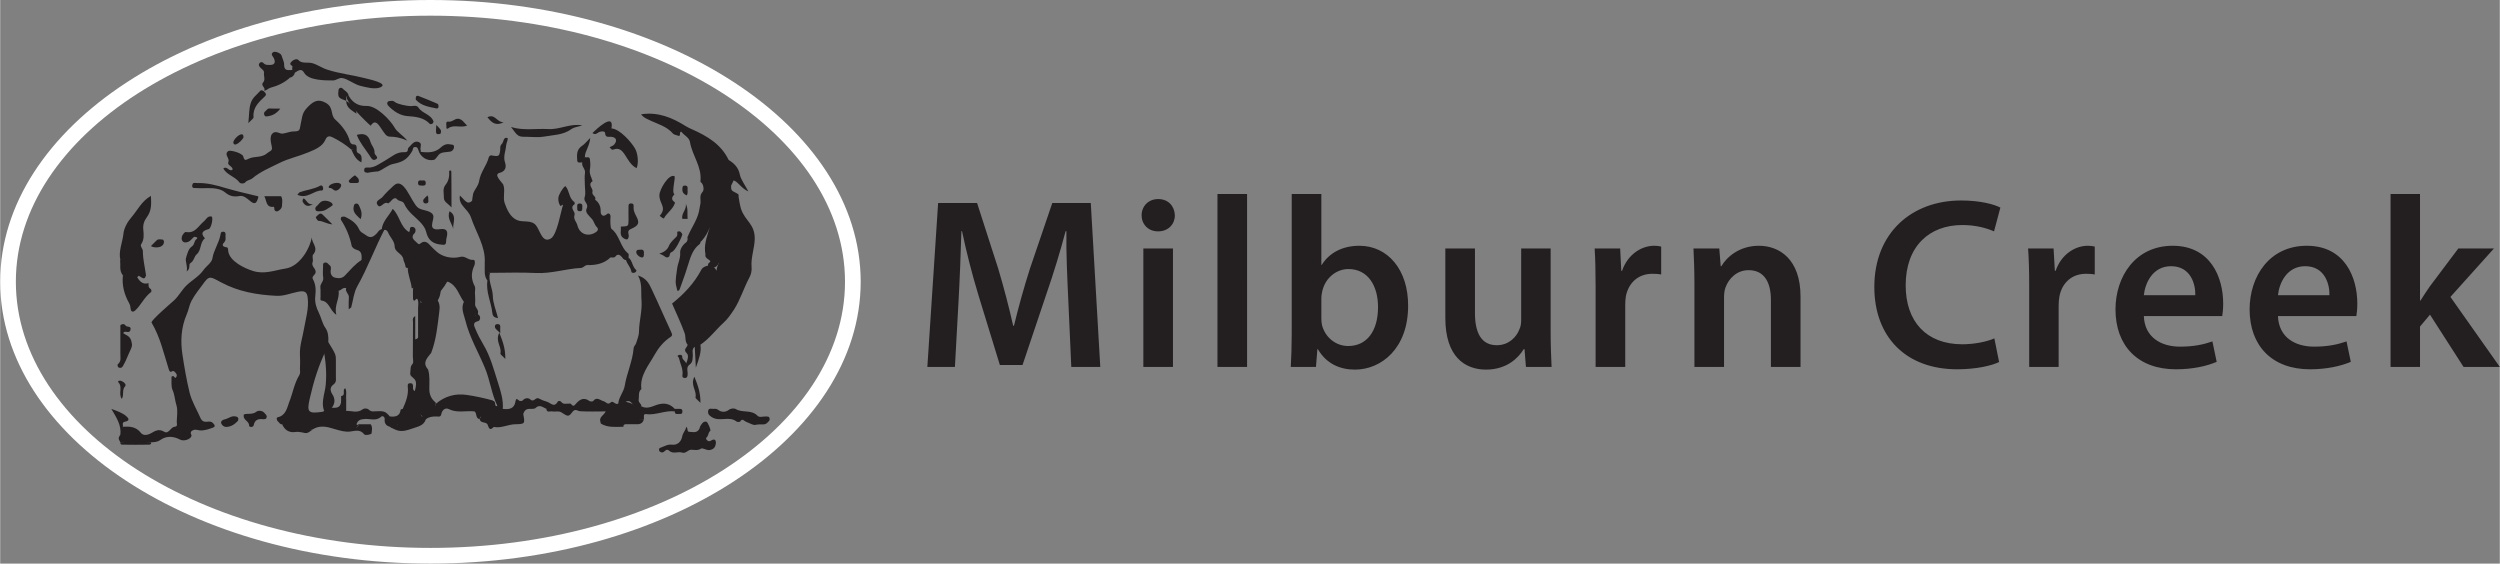
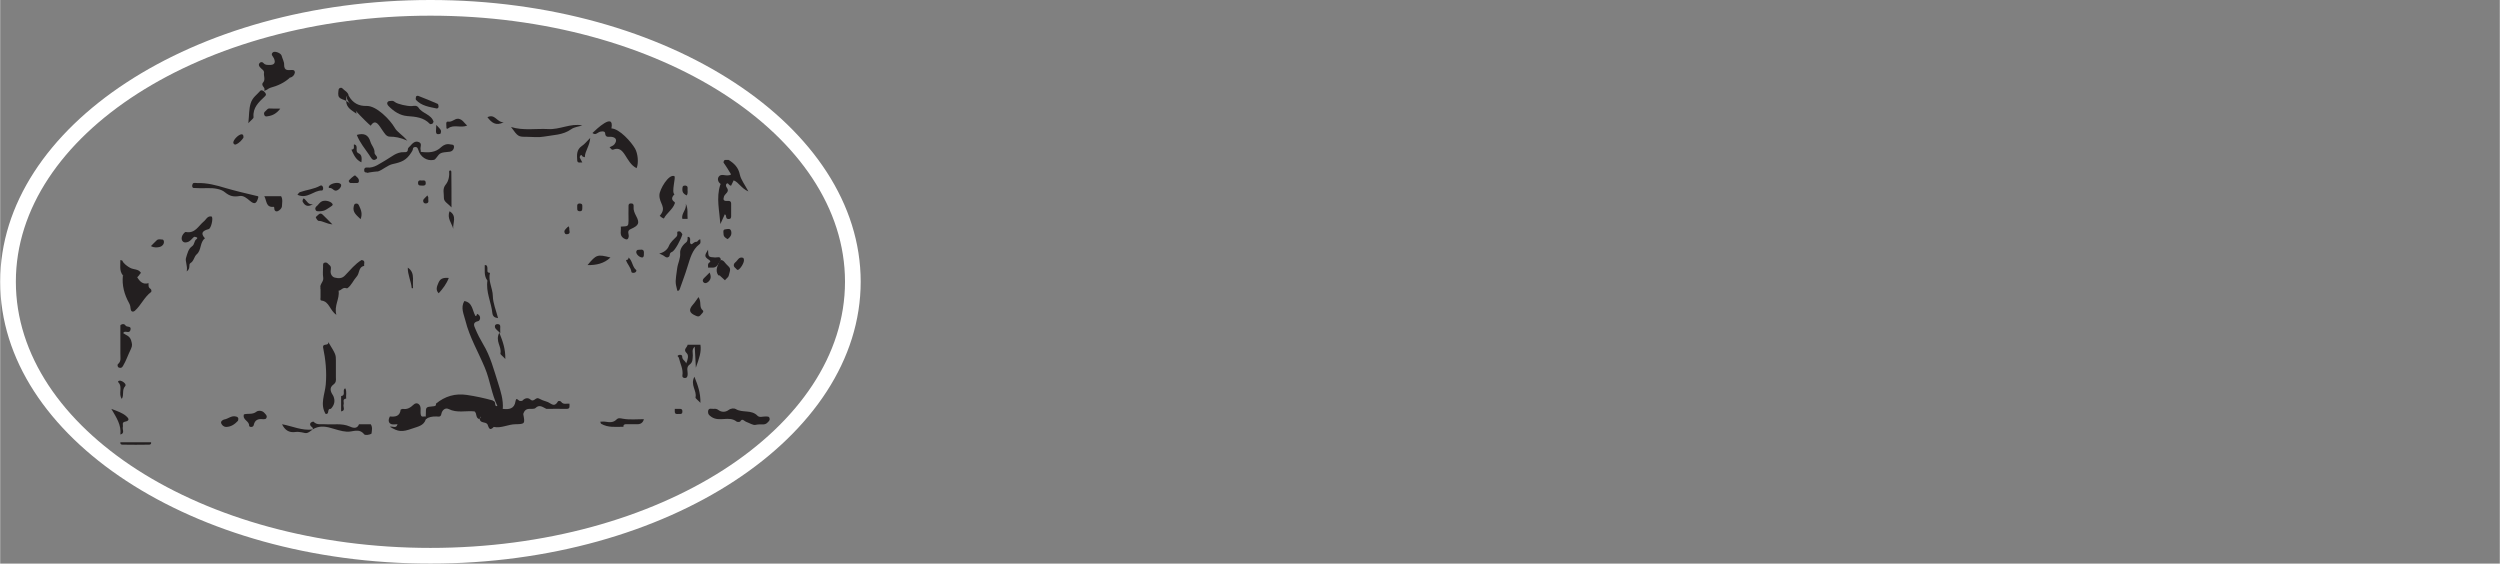
<svg xmlns="http://www.w3.org/2000/svg" width="637.776" height="143.777" viewBox="0 0 15785 3559" shape-rendering="geometricPrecision" text-rendering="geometricPrecision" image-rendering="optimizeQuality" fill-rule="evenodd" clip-rule="evenodd">
  <rect x="0" y="0" width="15785" height="3559" fill="#808080" stroke="none" />
  <defs>
    <style>.fil0{fill:#231f20;fill-rule:nonzero}</style>
  </defs>
  <g id="Layer_x0020_1">
    <g id="_574138560">
-       <path class="fil0" d="M2461 2695c-23-6-35-21-33-45 2-19-14-27-23-18-33 30-71 10-106 14-22 2-38 6-47 28-4 9 5 16 7 5h7c-21 42-57 32-91 25-49-10-99-17-149-17-21 0-43-3-52 24-70 23-134 8-194-32-14 2-17-11-25-17-10-8-12-25-3-27 54-11 60-63 74-98 22-55 31-116 63-168 8-14 4-26 4-39 1-30 2-59 0-89-3-58 17-111 26-167 11-63 31-127 23-193-4-40-21-47-64-38-45 9-88 28-135 25-120-6-238-26-346-84-13-7-27-14-40-21-34-17-45-12-71 24-27 37-57 73-78 113-14 26-18 59-30 85-36 83-40 170-27 254 12 80 26 161 45 240 15 59 47 110 71 165 7 14 21 22 40 19 13-1 26-3 37 9 11 11 17 22 0 28-26 10-55 20-82 18-18-2-32-10-50 2s-1 26-4 34c-8 22-50 34-72 22-42-22-86-25-124 2-20 14-38 14-59 15-64 12-129 12-194 0-14-25-14-25 0-49 16-13 1-36 16-49 44-3 83-1 114 39 15 19 43 14 65 1 25-14 48-29 81-9 30 18 40-29 67-31 21-2 13-20 13-32 1-35 8-72-2-104-10-31-10-64-24-95-11-25-6-57-7-85 16-13 18 9 25 7 5-1 10-15 8-20-4-9-12-20-21-23-10-3-20 20-30-13-31-99-54-202-108-293-7-12 131-130 142-140 31-29 50-68 81-97 35-33 76-54 105-95 18-25 51-46 56-72 8-54 42-98 51-150 2-12 3-20 17-20 16 1 16 12 15 23-1 15 5 30-9 45-15 15-10 27 13 30 15 2 11 14 13 25 9 64 102 108 156 125 74 23 135-4 205-15 87-12 154-121 167-199-3 37 46 68 8 111-8 9 3 33-3 47-9 26 16 37 19 58 4 23-29 30-17 50 19 34 19 71 15 107-5 38 7 75 22 104 16 32 21 67 42 97 18 26 20 58 18 89 10 22-10 34-14 51-48 98-79 200-103 306-20 87-10 97 83 83 15-7 27-21 45-25 18-2 38 5 55-7 21-12 8-56 47-51v78c35-2 69 16 104-10 11-8 29-8 43 5 5 5 14 8 20 8 74-4 78-3 109 32 8 28 50 27 51 61-16 18-34 15-51 4zM3709 1674c-17-1-24 17-42 18-95 5-187 37-284 32s-194-1-290-1c-43 5-12-39-33-49v-16c6-102-56-191-87-285-19-56-81-75-70-138 31 26 45 63 77 33 0 0 5-41 7-46 12-32 32-45 38-81 9-55 47-95 60-146 1-3 5-17 22-13 41 8 45 3 50-28 3-15-4-31 11-45 12-12 9-45 34-38 10 3-6 33-7 47-2 35-20 69-7 108 9 25 6 56-35 66-40 10 18 61 24 74 14 36-4 80 9 117 15 42 35 88 78 107 38 16 87-3 118 31 26 29 40 117 94 86 41-22 63-168 79-215-5 3-12 6-17 9-10-14-15-33-13-52 2-20 27-63 44-74 27 28 21 76 56 100 3 2 4 13 2 15-35 23 7 46 0 67-9 28 13 44 18 66 15 59 73 76 121 40 10-8 12-19 3-28-16-14-18-36-32-52-15-18-46-41-34-65 17-32-23-44-12-73 8-24 1-53 1-80 0-24-3-49 1-73 4-26-24-41-17-66-14-11-32-24-18-43 15-20 25 0 34 10 12 3 30-7 32 13 3 21 4 44 0 64-5 28 10 50 17 74-35 23 6 46-1 67-6 23 27 29 17 50 25 19 36 42 35 75-1 16 12 41 41 15 10-9 24 3 21 21-2 21-1 67 6 73 53 41 55 116 107 157 4 3 1 16 1 24 6 16-1 20-16 16-16 0-21-14-30-23-14-14-26-14-38 2-8 9-20 3-30 5-50 9-102 15-145 48zM4616 1172c0 13-3 27 12 36 12 7 36 17 35 23-2 13 11 75 15 87 26 79 87 94 87 189-1 61-25 118-20 179 2 23-2 44-14 67-35 65-56 138-97 202-20 30-40 60-67 84-49 45-89 100-145 138-27 15-54 16-81 0-19-22-10-51-19-74-23-63-52-124-79-186 75-60 140-128 185-214 7-14 23-21 39-25 12-2 22-1 33 4 18 11 24 34 45 42 33 10 41-5 30-33-8-18-24-28-41-38-38-10-80-15-83-68-4-53 16-102 31-152-12 33-29 62-52 88-43 37-77 44-89-25 21-53 57-100 71-157 4-18 7-35 10-53 4-25-9-51 14-75 8-8 8-36-4-53-3-4-10-9-10-12 11-92-52-164-66-249-5-30-38-42-54-65-19-1 2 36-24 24-9-4-22-5-28-11-41-49-103-63-157-90-17-8-32-15-46-33 107-17 197 21 283 75 13 8 26 14 40 20 94 42 183 94 230 193-2 8-5 16-3 24 6 15 16 28 20 43 7 21 0 36-19 45-33 9-35 35-39 63-8 56-3 112-2 169 44-14 40-41 18-68-31-40-11-78 1-115 9-28 27-20 40 1zM2218 945c-37-32-78-58-121-79-12-5-31-13-43 16-19 44-65 62-108 80-60 25-126 39-182 67-58 29-120 54-170 96-15 13-34 11-47 27-7 9-30 9-36 0-27-37-79-46-102-88 25-19 36 24 59 7 1-22-37-27-27-48 10-25-29-46-2-68 12-11 91 12 96 33 8 30 15 23 37 13 36-16 81-3 116-35 12-11 32-12 28-36-5-28-20-74 10-92 18-11 38 6 55 6 25-2 47-14 72-14 46 1 37-17 45-48 11-46 6-68 46-108 37-37 66-51 113-24 51 29 26 76 60 106 42 38 77 82 92 139 2 7 11 19 25 17 10 19 14 34-16 33zM2409 1452c4-54 46-88 70-133 45 44 47 113 102 146 13-6-3-36 24-32 25 4 18 32 14 37-32 30-5 45 13 63 8 7 11 14 24 3 19-16 38-10 55 9 14 16 30 30 46 45 36 32 96 46 149 32 31-8 51 23 82 19 12-2 11 25 7 34-22 46-22 88 2 133 5 11 1 26 1 40 1 24 3 48 1 72-2 22 25 35 18 58 0 33-19 16-26 7-23-24-37-56-63-79-32-44-43-103-100-127-55 1-41 46-49 77-3 16-9 30-18 44-66 53-87 49-119-25-8-20-15-40-33-53-15-42-6-91-34-130-10 2-16-4-16-12-1-16-12-30-13-42-5-38-54-43-55-83-1-33-29-57-41-86-3-8-11-20-25-17-5 7-11 7-16 0zM3903 2549c3-41 34-72 41-113 13-79 49-154 56-235 1-16 13-23 16-34 7-25 18-47 18-74 1-66 21-130 16-196-5-51 7-104-22-157 50 15 69 49 85 84 43 90 82 182 124 272 6 14 11 22-4 32-44 29-77 70-101 113-37 67-94 130-83 216-22 19-13 44-17 67-3 19 18 25 17 42-9 8-19 10-30 7-27-6-34-62-76-31-12 8-25 16-40 7z" />
-       <path class="fil0" d="M2607 1820c47 2 47 2 48 36v55c68 7 68 7 97-26 25 23 25 54 21 83-11 88-19 176-51 260-24 32-59 61-20 105 12 39 8 79 8 119-1 37 11 67 40 90 10 49-53 50-58 89-6 5-19 11-21 7-31-49-85-41-129-56 20-45 38-89 32-140-1-11-1-22 15-22 14-1 18 7 18 19 0 10-3 22 11 31 8-26 14-58-1-75-12-15-32-19-27-45 3-18-2-35 14-52 8-8 2-30 2-46 1-73 0-146 1-218 0-12-7-26 14-38v147c25-5 17-20 18-30v-169c0-16 4-34-1-48-8-24-17 8-26 2-3-2-5-9-5-13-1-22 0-43 0-65zM3903 2549c11-5 22-10 33-16 28 8 57 13 81 33h32c34 18 66 2 96-9 45-15 82-10 115 25 4 3 5 7 4 11-2 3-3 5-4 5-62-8-120 26-183 17-18-2-10 20-12 32-91 14-181 46-275 16-9-30 21-39 34-65-56 0-109 2-161-1-18-1-31-20-50 5-23 31-28 29-66 4-20-14-41-4-61-8-13-3-34 11-37-16 45-29 102-3 146-33 13-7 18 29 37 5 23-27 50-51 90-21 5 3 20 3 22 0 24-31 46-4 67 1 16 4 25 27 46 6 13-12 28 19 46 9zM759 1642c-13-56 13-109 19-163 3-38 26-78 51-107 39-45 64-102 123-135 2 48 6 92-26 135-16 21-26 48-22 80 3 30 6 61-14 91-8 11 12 31 11 41 0 53 13 103 20 155-9 25-12 25-49 0-41-29-111-24-113-97zM2412 1447h16c-62 119-108 246-174 363-21 38-25 86-37 130-1 3-6 5-16 13 0-28-1-52 1-75 2-22-25-35-17-58 23-64 77-112 97-178 1-27 4-56-30-64-17-5-31-15-33-29-12-57-34-110-66-159-3-5-4-17 5-21 7-2 16-2 22 1 35 17 69 39 85 75 10 23 27 27 43 39 29 22 46 14 68-8 11-11 17-27 36-29zM2789 1545c-52-3-87-26-99-81-6-23-17-37-30-53-36-41-86-71-109-125-8-19-33-13-45-28-8-10-19-7-28 1-9 9-25 27-29 25-27-16-45 36-64 13-23-30 19-38 31-55 20-25 45-47 68-69 66-63 109 103 155 139 25 19 82 15 95 47 12 29-45 101 45 88 41-5 52 12 39 59-5 19 6 46-29 39zM1845 442c0-5-2-11 0-16 7-14-23-14-10-31 13-18 39-27 48-16 21 25 59 12 88 20 31 8 62 31 95 41 76 25 157 33 234 53 26 7 155 33 102 58-35 16-89 0-124-8-41-9-81-44-117-50-20-4-39 15-59 15-49 0-154 1-182-48-19-33-39-12-59-1-9-2-14-8-16-17zM4332 2696c14 7 2 31 20 31 20 0 42 9 59-12 7-9 7-20 12-27 8-12 17-29 37-25 8 2 30 53 24 58-12 10-11 23-17 34-5 8-16 12-4 24 12 11 16 9 30 1 19-11 29 0 26 22-3 24-15 36-39 40-21 3-44-16-54-9-22 14-42 7-62 7-22 0-33 26-58 18-26-9-57 12-83-13-17-15-26 9-40 12-6 1-17-3-20-8-3-6-5-18 5-21 24-8 45-23 73-20 37 5 60-20 66-52 4-24 22-38 25-60z" />
      <path class="fil0" d="M3595 2549c-1 14 7 34-19 33-43-1-85 0-127 0-22-10-43-31-69-5-8 7-25 4-38 5-22 0-33 13-39 32-54 51-116 74-189 48-35-16-36-37-12-64 10-10 20-20 30-31 6-4 12-6 19-6 11 4 16 13 23 21 39 5 73 0 80-47 5-25 11-14 23-5 4 3 17 3 21 0 15-17 36-20 49-8 23 22 34-16 54-6 15 8 31 15 49 20 26 6 47 43 72-1 2-4 15-5 21 3 14 19 35 9 52 11zM2282 1642c28 3 13 24 17 37-38 7-28 47-48 68-21 23-32 54-58 73-2 1-5 0-8 0-21-8-31 14-48 16-44 33-86 57-114-16-8-25 21-40 17-66-4-23-1-48-1-72 0-11-2-22 13-24 13-2 18 8 26 15 14 9 11 24 9 36-3 23 11 41 26 44 21 5 45 8 65-14 33-34 63-72 104-97zM2201 605c25 45 63 66 114 64 62-1 147 87 176 137 16 29 46 42 80 82-46-20-78-25-110-25-24 0-35-24-47-40-19-26-43-79-74-29-19-14-201-190-139-189zM3848 930c11-6 25-10 32-20 18-25 9-43-21-46-17-2-37 8-39-24-1-14-28-12-41-4-12 6-20 18-39 4 23-22 140-135 120-29 51 2 125 85 149 127 18 31 24 91 10 124-71-34-74-148-148-117-2 1-5 0-8 0l-15-15zM2656 959c50 6 93 5 129-30 14-13 34-23 58-17 9 2 22-1 23 14 0 18-12 30-27 32-60 6-60 5-86 40-5 6-8 11-17 12-41 8-84-19-96-65-3-8-5-14-13-16s-19 1-20 8c-1 12-6 19-12 28-31 48-61 59-116 71-33 7-63 37-94 47 4-2-67 6-63 9-8-5-22 1-23-14-2-12 3-21 17-20 47 5 81-26 118-46 37-21 69-53 116-51 17 1 25-3 25-21 0-6 9-12 14-18 15-17 30-34 54-25 25 9 7 32 12 49 1 2 1 5 1 13zM4770 2683c-14 4-37-11-61-20-12-5-22-24-36-1-2 3-18 4-23 0-47-38-108 5-158-29-16-11-22-17-22-33 1-27 22-17 35-18 10-1 20-1 30 7 20 15 45 15 65 0 15-11 35-12 45-6 42 26 98 2 137 42 13 14 35 4 54 5 10 1 21-2 23 14 2 13-8 18-15 26-18 18-40 5-74 13z" />
      <path class="fil0" d="M3174 2582c-11-6-22-11-33-16-38-77-47-164-80-243-41-99-97-193-123-298-10-41-32-81-7-124 53 9 50 60 70 94 0 1 5 1 5 1 2-5 4-9 6-14 29 12 19 44 6 46-37 8-25 30-18 47 14 34 31 67 50 99 46 76 67 160 94 244 17 54 34 106 30 164zM937 1788c0 13-3 26 11 35 9 5 8 19 5 21-43 32-63 83-102 118-10 9-25 9-27-11-1-13-3-24-10-37-30-54-46-112-39-175 33-19 62-9 90 11 16 27 36 49 72 38zM1178 1714c7-37-12-65-4-87 8-25 14-56 38-72 17-12 12-35 28-45 6-5 7-9-1-12-4-1-12-4-15-2-12 10-22 25-36 31-10 4-27 8-36-4-9-10-7-26-1-37 5-9 16-23 22-21 57 11 78-37 111-65 16-12 24-38 50-33 12 2 3 59-12 76-2 2-4 4-6 4-34 9-55 23-23 58-33 25-21 73-51 100-18 15-18 43-40 56-16 10 4 32-24 53zM4422 1512c-2 10 5 22-6 30-47 36-59 91-76 143-14 47-32 93-48 139-3 8-6 14-16 12-15-58-12-58-1-140 4-34 22-63 19-99-2-22 15-49 36-65 13-10 11-23 11-36 10-2 14 4 16 12 2 12-6 30 8 34 6 2 16-16 32-15 8 1 12-17 25-15zM4616 1172c-13 2-17-17-25-14-10 4-10 16-3 26 21 27-10 38-17 56-7 22-3 30 20 29 14-1 26 0 25 20v73c0 11 0 21-16 21s-15-11-17-21c0-4-5-7-7-9-9 20-19 41-28 62-6-84-27-166-1-247 1-2 3-5 3-6-19-13-22-35-11-48 14-18 40-3 61-7 14 8 30 13 32 32-5 11-10 22-16 33zM1845 442c11 0 16 5 16 17-4 17-15 28-32 32-59 13-119 30-163-32 1-16-14-21-22-31-8-8-14-17-8-27s18-12 26-3c10 12 22 12 35 12 32 2 45-11 32-41-6-14-24-25-6-39 12-9 49 5 54 21 5 19 17 41 16 55-1 47 28 35 52 36zM3226 802c78 24 156 9 234 13 73 5 142-38 216-23-23 8-51 10-70 24-53 38-115 36-174 47-33 6-69 1-104 1-57 0-57 0-102-62zM2542 2582c28 5 48-7 69-27 19-18 43-4 44 24 1 13-2 26 1 39 3 20 20 10 32 12 4 4 6 8 4 11-1 4-3 6-4 6-56 33-117 33-179 32-12 0-26 3-37 0-20-6-24-25-11-49 33 3 63 0 68-43 0-2 8-3 13-5zM4260 1285c-14 39-51 60-69 95-9-3-19-10-26-17 48-55-4-75-2-132 1-35 58-133 94-119 12 4-20 102 1 115-17 17-23 34 2 50 1 1 0 5 0 8zM2737 769c-3 5-5 11-9 13s-13 3-15 0c-39-41-89-45-142-49-47-4-86-30-119-64-8-9-12-19-3-27 4-5 14-4 22-5s14 1 21 7c18 14 79 27 106 26 15-1 32-7 44 10 24 38 80 41 95 89zM764 2050c12-6 22-4 28 6 8 12 37 0 31 26-5 25-26 9-39 14-2 1-4 3-8 7 18 14 42 17 51 47 6 22 9 31-1 53-18 36-30 74-51 109-7 12-15 13-26 9-9-4-9-18-6-21 24-19 15-44 16-67v-178c0-2 4-4 5-5zM2088 2582c-15-1-15 9-17 20-1 8-6 14-16 12-37-62-4-125 1-186 7-80-1-158-17-235-1-15 9-15 20-17 9-1 15-6 13-16 48 79 48 79 48 119v105c1 16 2 31-14 43-32 23-18 49-2 74 13 30 7 57-16 81zM1629 1250c-11 37-23 42-51 19-20-17-42-36-67-31-36 6-60 2-92-24-24-21-69-27-108-26-30 1-60 1-89-1-8 0-11-10-9-19 1-4 4-11 8-12 8-2 16 0 24 0 62-2 121 14 180 32 62 18 126 33 189 48 9 3 20 0 15 14zM4341 2177h81c7 45-8 86-29 145-3-54-4-91-7-133-21 19-11 39-12 56-2 21 1 42-20 57-25 17-10 44-13 67-2 13-6 19-19 18-9-1-15-5-14-15 7-40-14-75-22-112-1-6-15-11-3-17 10-5 25-3 24 10 0 20 19 24 25 42 11-25 17-51 4-64-27-25 4-37 5-54zM3919 1431c48-2 48-2 49-37 0-32-1-64 0-96 0-8 6-15 16-13 16-1 17 10 16 21-2 21 6 39 16 58 24 45 17 60-35 83-26 11-9 32-12 48-2 8-4 16-12 17-7 0-15-4-21-8-28-19-13-48-17-73zM2023 1820c27-5 5 36 33 33 16-1 28-6 42-15 8-7 25-2 39-2 8 51-30 94-14 152-43-29-44-84-94-90-10-1-6-14-6-21v-57z" />
      <path class="fil0" d="M1666 459c53 24 106 29 163 32-35 32-77 51-122 63-15 4-24 19-41 18 15-19-25-30-5-52 15-17 2-41 5-61zM2252 852c44-13 73-2 86 43 7 24 28 42 26 70-1 14 34 30 5 43-19 9-28-14-39-30-27-40-59-77-78-126zM4632 1139c-17-4-28-14-32-32 9-1 20-1 10-15-4-5-7-12-10-17 11-31-18-35-32-49 1-24 20-14 32-16 36 22 62 48 71 93 7 32 30 61 54 106-46-20-61-58-93-70zM3790 2663c10 0 21-2 31 0 31 5 51 5 69-12 14-14 23-10 41-7 43 8 89 3 134 3-6 23-21 33-45 32s-48 0-72 0c-8 1-14 6-12 16-48 0-97 7-141-19-3-2-4-9-5-13zM3060 1674c16-1 16 10 17 21s-6 28 16 28c-13 51 17 96 18 146 1 47 21 92 33 140-23-3-33-11-36-32-7-69-42-133-31-205-23-30-16-64-17-98zM1567 778c6-52 3-87 15-126 12-38 40-54 61-79 7-7 21 0 30 12s6 16-2 24c-38 36-77 71-71 131 1 8-15 18-33 38zM1668 1239h106c12 19 6 44 5 66-1 10-14 23-25 28-14 6-24-3-23-20 0-2-2-7-3-7-51 6-44-38-60-67zM2850 1310c-23-26-49-36-48-61 1-28-11-57 12-84 19-23 24-56 21-88 7 11 0-6 9 0 2 1 5 4 5 6 1 72 1 144 1 227zM4308 1480c-7 27-46 104-66 111-19 7-10 23-19 30-9 8-18 5-27-2-10-8-22-12-34-18 28-6 51-24 60-46 11-27 31-42 49-61 9-10 3-21 5-30 18-9 25 3 32 16zM856 1755c-14 1-27-28-41 0-9-16-24-18-40-16-24-29-15-64-16-97 4 2 12 2 13 5 6 17 33 36 48 44 23 13 53 6 69 32-11 11-16 27-33 32zM775 2695c-6 16 15 41-16 49 7-59-24-106-57-162 40 15 69 25 93 45 18 15 25 30-7 36-21 4-11 21-13 32zM2768 669c2 10-4 17-12 16-46-10-95-16-130-54-3-3-2-14 0-21 1-3 9-6 13-5 41 16 83 33 124 51 3 1 4 8 5 13zM3692 993c-4-1-8-3-13-4-5-2-6-16-15-7-3 3-5 10-4 13 5 11 11 21 16 31-11-2-30 7-32-12-2-34-6-68 29-92 17-11 30-28 53-51-3 51-34 83-34 122zM2020 1334c-13 0-25 3-29-11-4-11 4-19 13-26 7-8 14-17 23-23 19-13 59-5 71 13 6 10-3 13-37 35-15 10-28 11-41 12zM3709 1674c56-67 62-69 145-48-41 39-91 49-145 48zM2949 793c-41 17-84-9-119 17-12 9-13-3-12-9 0-12-6-35 10-33 27 5 42-21 66-18 26 4 36 27 55 43zM1877 1230c6-7 10-15 17-17 42-15 88-18 128-41 8-4 15 3 17 12 2 8-1 20-8 19-52-1-91 56-154 27zM3152 2101c22 55 39 102 38 166-16-18-33-29-31-35 10-42-35-78-7-131zM2201 605c-24 1-13 20-16 32-15-8-36-11-45-24-8-10-5-30-3-46 2-13 18-16 24-9 14 15 36 23 40 47zM1769 686c-24 31-49 44-79 48-7 1-16 4-21-6s-4-19 6-26c8-6 12-17 25-17 20 1 40 1 69 1zM2276 1384c-25-25-53-43-43-82 2-8 4-15 12-16 10-2 17 1 22 14 12 26 22 50 9 84zM2098 1417c-40-4-60-22-86-22-7 0-15-13-19-22-1-3 10-11 16-17 8-9 18-10 27-1 18 17 35 35 62 62zM2218 945c24-2 13-20 16-33 34 5 2 44 29 56 22 9 21 32 18 57-37-17-49-50-63-80zM952 1554c13-13 25-26 37-37 11-10 25-4 38-4 2 0 7 7 7 12 2 19-14 31-25 34-16 4-36 7-57-5zM2153 1167c4 16-24 43-40 36-11-4-17-17-33-16-7 1-7-8-1-15 16-16 56-23 70-11 2 1 3 4 4 6zM768 2519c-24-33 8-74-22-105-6-6 5-12 13-10 19 4 41 24 30 35-22 24-5 55-21 80zM2153 2598v-97c33-4 4-38 26-49 12 21 3 44 6 65-27 3-12 24-16 36-6 15 15 40-16 45zM1536 870c-10 14-24 32-47 42-8 4-16-3-17-11 0-18 31-50 51-53 9-1 15 5 13 22zM2838 1334c49 30 19 74 23 111-9-36-41-67-23-111zM3077 740c49-24 59 34 103 32-51 26-78 1-103-32zM3952 1642c11 0 16-5 16-16 25 20 23 58 48 79 5 5-2 15-10 17-7 2-19 2-20-6-4-29-27-48-34-74zM2574 1690c25 16 33 40 33 68-1 21 0 41 0 62h-8c-4-44-26-85-25-130zM2233 1156c-11-3-27 7-32-13-1-5 37-39 41-35 9 8 22 18 23 29 4 27-19 16-32 19zM4341 1382h-33c-9-35 30-59 21-96 17 32 9 65 12 96zM4053 1626c-20-2-39-24-36-37 3-14 14-11 24-12 25-4 25 11 24 28 0 11-1 21-12 21zM2185 637c29 21 65 37 65 81-29-21-65-37-65-81zM4335 1234c-17-8-28-18-27-39 1-10-1-22 14-23 11-1 20 3 19 17-2 15 5 31-6 45zM3676 1313c0 11 0 21-16 21-21-1-15-16-16-28-1-11 0-21 16-21 22 1 15 17 16 28zM1975 1289c-32 21-52 10-65-16-2-4 1-10 2-15 3-7 6-5 12 0 14 13 22 37 51 31zM2663 1140c11-1 23-3 24 12 3 19-9 21-24 20-10-1-22 2-24-13-2-19 9-22 24-19zM4260 2598v-16h31c13-1 18 5 17 18 0 15-11 15-21 14-12 0-27 5-27-16zM2698 1234c4 10 6 13 6 15-4 13 10 33-16 36-4 0-11-2-13-5-12-19 6-27 15-38l8-8zM3158 2104c-17-17-27-24-32-33-4-9-3-22 11-24 11-1 21 1 21 16-1 10 0 20 0 41zM2754 789c15 16 23 23 28 32 3 6 2 14 0 21-1 3-9 5-13 5-15 2-17-8-17-19 1-8 1-15 2-39zM2688 2647v-17c0-5-1-10 0-16 0-44 0-44 44-48 11-1 22-1 20-17 57-47 121-66 195-55 55 8 110 20 164 35 19 20 12 45 14 69 1 14-9 13-18 17-20 8-19 13 2 32 5 26-6 37-32 32-13-17-44-5-49-32 24-39-19-34-32-49-55-6-111 12-164-15-22-11-42 8-46 31-4 21-17 17-29 16-30-1-52 4-69 17zM1974 2711c3-10-5-14-11-19-7-6-7-16-3-21 3-5 17-10 19-8 21 23 48 14 74 16 51 4 103-8 154 14 13 6 47 21 59-14h74c13 19 7 40 5 59-15 10-41 11-46 5-33-42-73-14-110-17-35-2-69-15-103-24-38-11-76-13-112 9z" />
      <path class="fil0" d="M3077 2679c17-4 28-15 32-32 16 0 35-6 47 1 37 22 66 9 90-18 18-20 37-15 57-16 12 62 11 64-48 65-47 0-90 27-138 17-29 31-32 0-40-17zM2509 2679c2-39 26 18 36-9 4-11 28-20 45-22 16-3 34-7 52 8 13 11 27-19 46-9-12 42-52 47-85 59-67 24-89 21-142-11 16-6 41 15 48-16zM1539 2617c23-8 54 3 79-17 9-8 36-10 51 8 6 8 16 14 14 26-3 15-14 13-25 13-29-3-50 4-57 38-4 16-29 13-29 3 1-31-43-35-33-71zM1504 2643c-1 5 0 11-3 15-20 21-42 37-73 38-16 0-26-10-31-20-9-16 12-26 18-27 25-4 45-26 73-19 9 2 14 5 16 13zM1780 2679c65 12 126 42 194 33-37 27-36 26-70 18-13-2-26-4-39-2-42 6-68-13-85-49zM759 2793h194c2 10-4 15-12 15-57 1-113 1-169 0-9 0-15-5-13-15zM2996 2598c28 2 62-11 79 26-10 19-44-11-47 23-28-5-16-37-32-49zM3590 1429c3 10 5 12 4 14-2 13 12 34-14 36-4 1-11-1-13-4-12-19 5-28 14-39 2-2 4-3 9-7zM4410 1876c21 33 1 63 27 84 10 8-8 22-16 32-9 9-17 7-28 2-43-18-47-38-17-72 12-13 21-29 34-46zM4551 1642c19 1 25 18 36 28 28 26 26 26 14 70-4 14-17 19-24 30-7-7-15-13-22-20-6-4-10-14-20-11-22-32-4-60 7-89 3-3 6-6 9-8z" />
      <path class="fil0" d="M4470 1690c2-9-4-20 5-29 6-6 17-9 1-20-30-20-29-27-6-64 2 47 2 46 45 49 13 1 34-11 36 16-15 17-19 45-48 48h-33zM4652 1702c-7-10-22-15-19-31 1-5 4-10 8-13 16-11 22-39 50-30 3 1 6 8 6 13 2 18-23 59-39 64-1 0-3-2-6-3zM4594 1510c-13-7-26-15-26-32 0-11-7-29 13-30 12-1 32-10 36 16 3 22-8 34-23 46zM4480 1721c11 26 9 43-9 59-9 7-18 11-27 5-10-8-9-18-1-27 12-12 24-23 37-37zM4568 1026c21-5 35 6 45 22 7 11 7 25-13 27-11-17-22-33-32-49zM2833 1755c-14 37-38 69-64 97-21-22-11-43-1-67 13-32 39-31 65-30zM3109 2533c10-2 15 4 16 13 1 10 1 21 16 20-2 12 8 31-16 32-14 1-16-8-16-19v-46zM4384 2379c22 55 39 101 38 165-16-18-33-28-31-35 10-41-35-78-7-130z" />
      <path d="M2717 99C1273 99 99 853 99 1779c0 927 1174 1681 2618 1681s2618-754 2618-1681C5335 853 4161 99 2717 99zm0 3460C1219 3559 0 2760 0 1779S1219 0 2717 0s2717 798 2717 1779-1219 1780-2717 1780z" fill="#fff" fill-rule="nonzero" />
    </g>
-     <path d="M6764 2317h183l-60-1035h-243l-141 414c-39 122-74 249-101 361h-5c-26-115-58-238-94-359l-134-416h-246l-68 1035h174l23-416c8-142 14-306 18-441h4c27 129 63 270 103 402l136 443h143l151-449c45-130 88-270 121-396h5c-2 141 6 301 12 434l19 423zm642-748h-187v748h187v-748zm-93-108c64 0 105-46 105-101-2-58-41-103-105-103-62 0-105 45-105 103 0 55 41 101 103 101h2zm374 856h187V1225h-187v1092zm469-209c0 75-3 158-6 209h159l9-112h3c54 92 139 129 234 129 167 0 336-134 336-403 1-227-128-379-308-379-111 0-192 48-237 120h-3v-447h-187v883zm187-221c0-19 3-36 6-49 19-83 89-139 165-139 125 0 187 108 187 240 0 152-71 246-188 246-81 0-146-56-166-132-3-14-4-29-4-45v-121zm1448-318h-186v451c0 22-3 43-11 59-18 49-67 101-143 101-99 0-138-80-138-204v-407h-187v439c0 244 123 326 257 326s206-77 238-129h5l9 112h162c-3-62-6-135-6-224v-524zm284 748h187v-389c0-20 1-40 4-57 17-86 79-142 167-142 23 0 40 1 56 4v-176c-15-3-25-5-44-5-80 0-167 54-203 158h-5l-7-141h-161c4 66 6 140 6 241v507zm624 0h187v-441c0-21 3-44 9-60 20-57 72-110 146-110 102 0 141 81 141 188v423h187v-444c0-237-134-321-263-321-123 0-203 71-237 129h-4l-9-112h-163c3 64 6 137 6 223v525zm1894-180c-50 22-129 37-203 37-227 0-357-144-357-372 0-248 150-381 358-381 84 0 152 19 200 40l40-150c-38-20-125-45-248-45-312 0-548 205-548 546 0 314 198 520 523 520 124 0 221-24 265-46l-30-149zm220 180h186v-389c0-20 2-40 5-57 17-86 79-142 167-142 23 0 39 1 56 4v-176c-15-3-26-5-44-5-80 0-167 54-203 158h-5l-8-141h-161c5 66 7 140 7 241v507zm1219-321c3-17 6-45 6-80 0-164-79-364-319-364-236 0-361 195-361 402 0 229 141 378 381 378 107 0 195-20 258-47l-27-129c-58 20-118 33-205 33-118 0-223-58-228-193h495zm-495-132c8-77 56-183 172-183 124 0 155 114 153 183h-325zm1342 132c3-17 6-45 6-80 0-164-79-364-319-364-237 0-361 195-361 402 0 229 141 378 381 378 106 0 194-20 258-47l-27-129c-58 20-119 33-205 33-119 0-223-58-228-193h495zm-495-132c8-77 56-183 172-183 124 0 155 114 153 183h-325zm897-639h-186v1092h186v-255l63-75 212 330h229l-312-442 275-306h-225l-181 241c-18 26-39 58-58 88h-3v-673z" fill="#231f20" fill-rule="nonzero" />
  </g>
</svg>